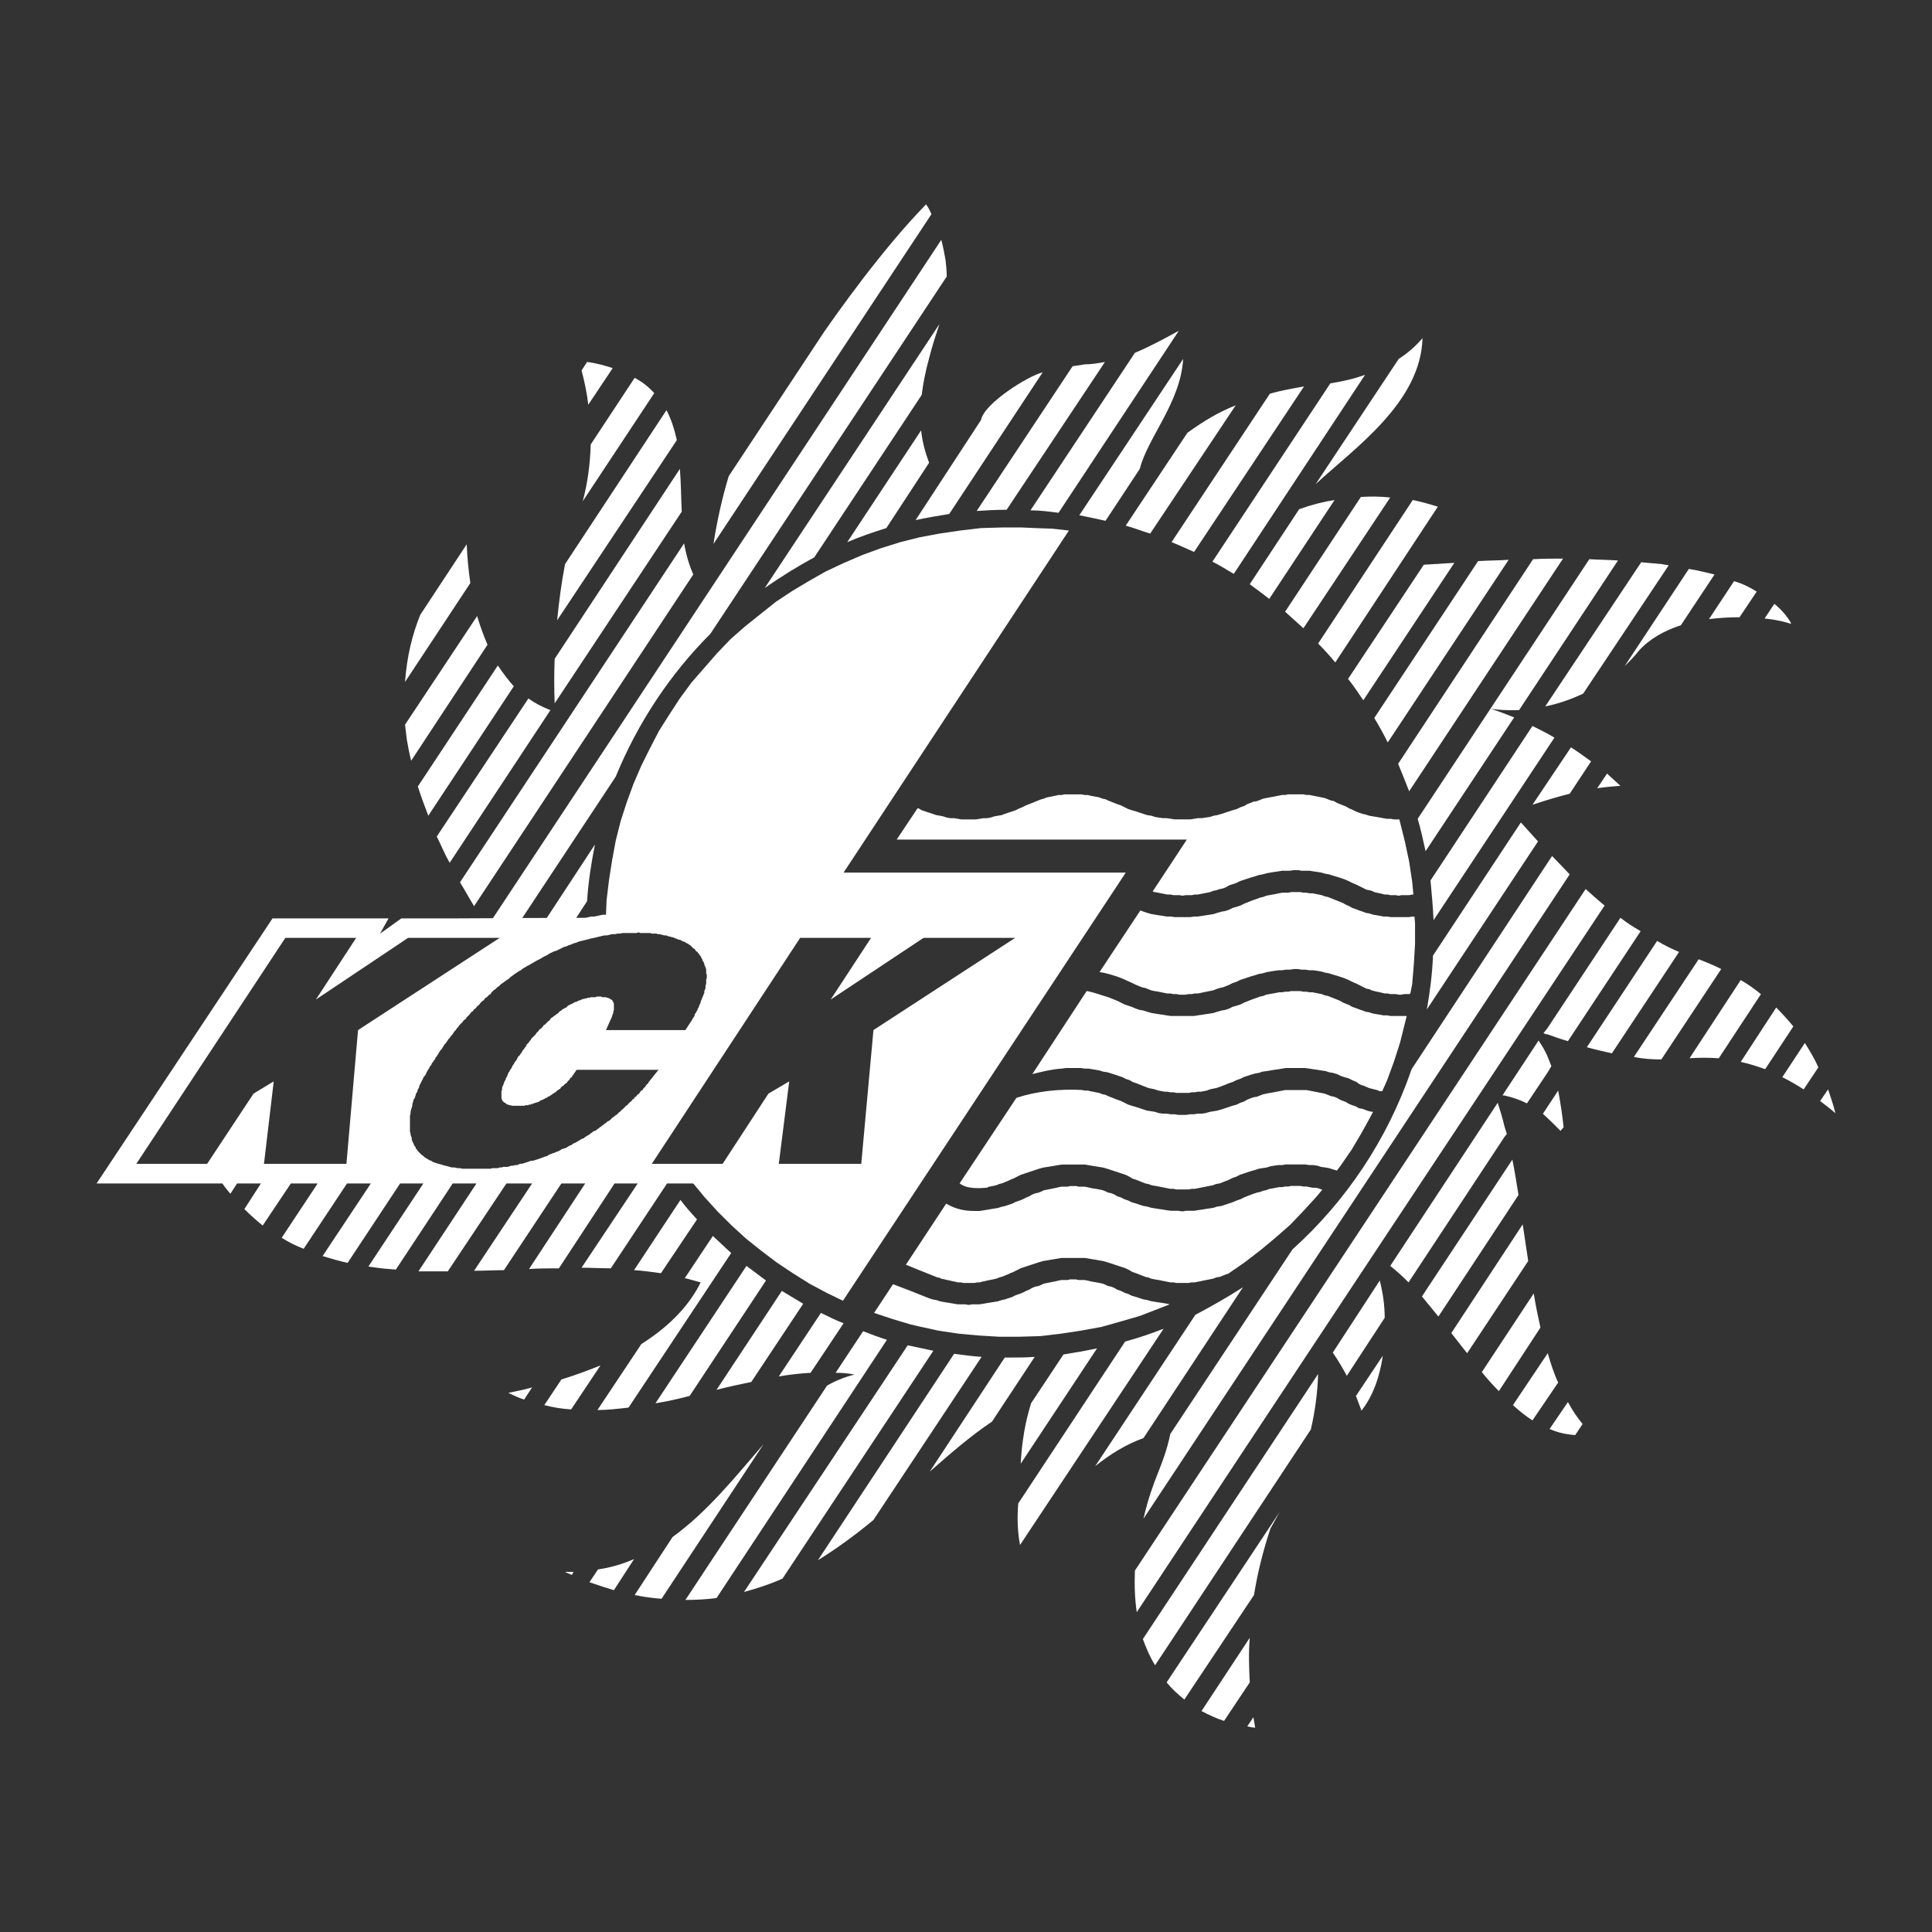
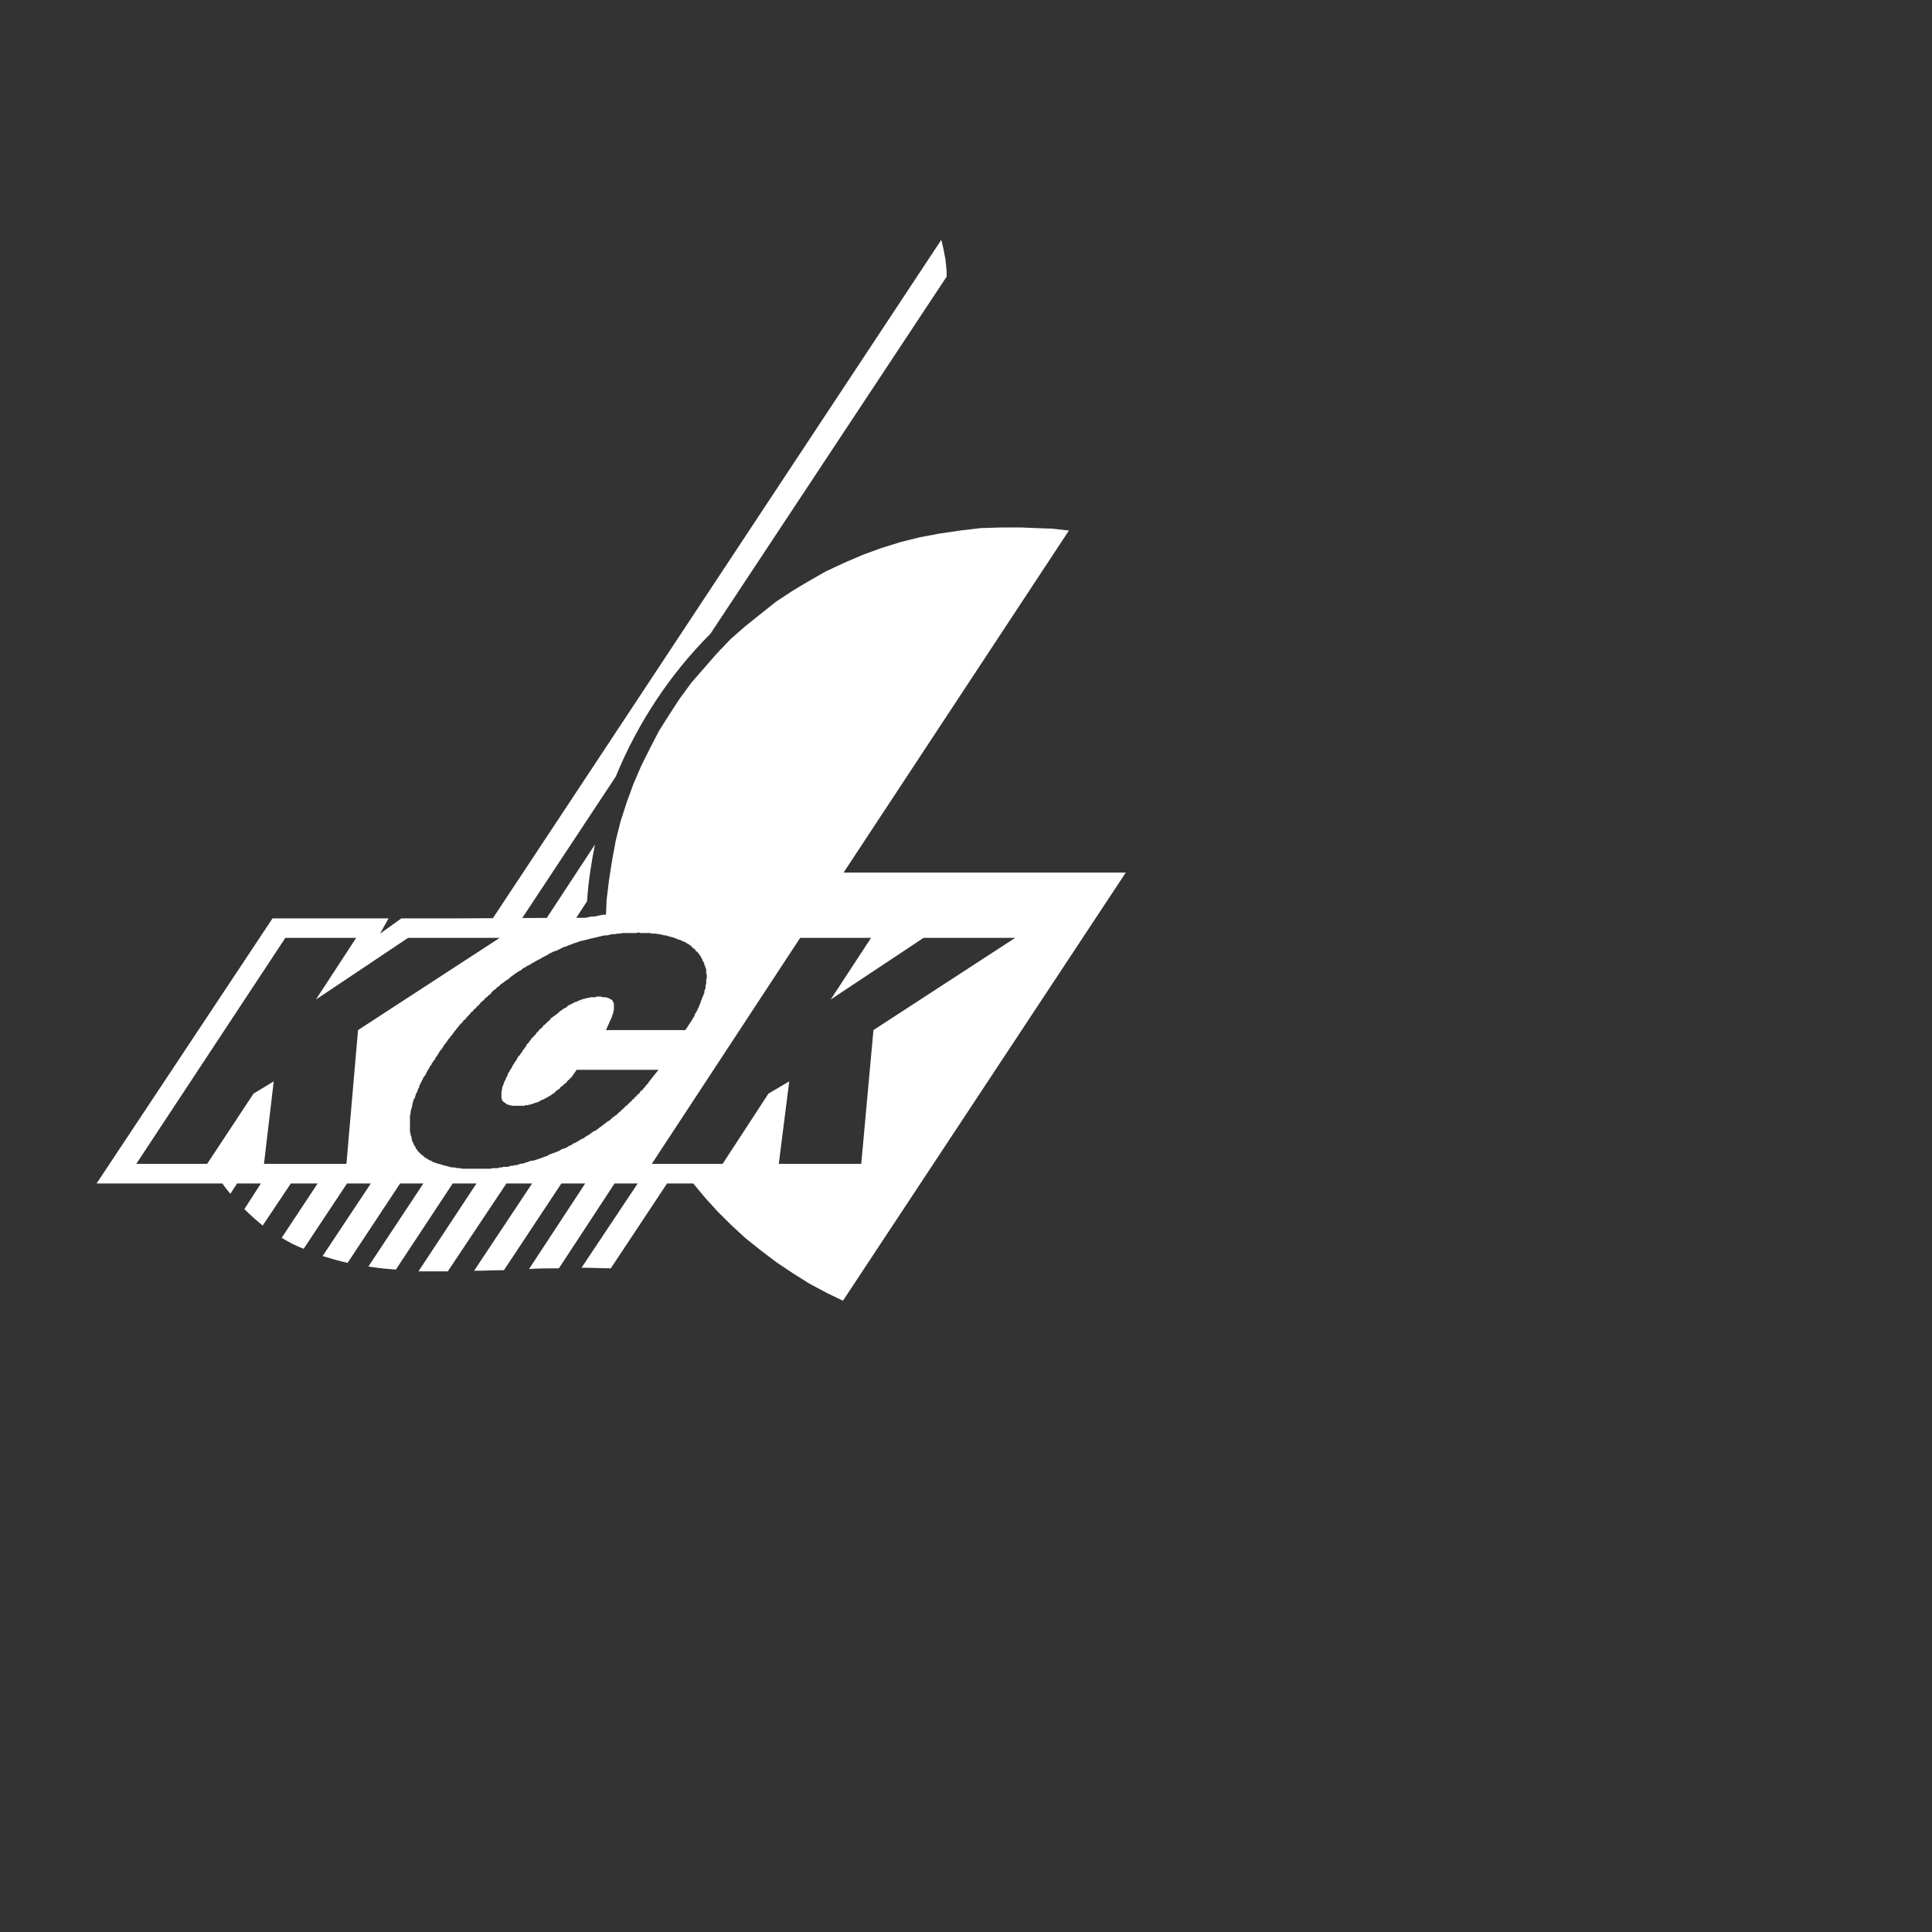
<svg xmlns="http://www.w3.org/2000/svg" width="100" height="100" viewBox="0 0 100 100">
  <rect x="0" y="0" width="100" height="100" fill="#333333" stroke="none" />
-   <path fill="#FFF" d="M60.544 67.513l-.569.222-.979.379-.98.284-1.012.285-1.043.189-1.044.158-1.074.127-1.075.031h-1.074L50.649 69.125l-1.043-.095L48.562 68.872l-1.012-.222-.411-.095-.948-.284-.948-.316.98-1.485c.601.222 1.233.475 1.865.728l.189.062.19.032.189.063.158.031.189.031.189.031.19.032.19.031h.189.189l.19.032.189-.032h.19.189l.19-.031.19-.032.189-.031.189-.031.189-.031.19-.063.158-.032.189-.062.189-.063.189-.095.189-.063.158-.062.189-.096.158-.063.158-.095.158-.063.158-.031.158-.063.126-.062.158-.032.158-.031.158-.032.157-.031.127-.032.158-.031h.158.158l.126-.031h.158.158l.126.031h.159.157l.158.031.127.032.157.031L56.75 66.375l.158.031.158.032.157.062.127.063.158.031.158.063.158.095.189.063.189.096.189.062.19.095.221.063.19.063.189.062.189.032.221.063.189.031.19.031.222.031.189.032L60.544 67.513zM68.447 61.57l-.285.347-.695.76-.695.727-.759.664-.759.632-.822.633-.821.568-.063.032-.095.031-.158.063-.158.062-.189.032-.158.063-.158.031-.157.031-.158.031L62.156 66.312l-.158.031L61.84 66.375h-.158l-.158.031h-.158-.158-.157-.158L60.733 66.375h-.158l-.158-.032-.158-.031-.157-.032-.158-.031-.19-.031-.158-.031L59.438 66.122l-.158-.032-.158-.062-.158-.063-.158-.063-.189-.063-.158-.094-.189-.096-.189-.063-.189-.062-.19-.063-.189-.063-.189-.062-.222-.063-.189-.031L56.719 65.205l-.19-.031-.189-.032-.189-.031h-.221-.19-.189-.19-.189-.221l-.189.031-.189.032-.19.031-.189.032L54 65.269l-.222.063-.189.062-.189.063-.19.063-.189.062-.189.063-.189.096-.189.094-.158.063-.127.063-.157.063-.158.062-.127.032-.158.063-.126.031-.158.031-.158.031-.126.032-.158.031L50.712 66.375h-.126l-.158.031h-.127-.158-.126-.158L49.732 66.375h-.158l-.126-.032-.158-.031-.126-.032-.158-.031-.126-.031-.158-.031-.126-.063h-.063c-.569-.222-1.106-.442-1.644-.664l2.086-3.161c.475.284.949.38 1.455.38h.095.189l.19-.032.19-.031.189-.032.189-.031.189-.031.19-.063.158-.031.189-.063.189-.063.189-.095.189-.063.158-.063.189-.095.158-.063.158-.095.158-.062.158-.032.158-.063.126-.062.158-.031.158-.032.158-.031.157-.032.127-.031.158-.032h.158.158l.126-.031h.158.158l.126.031h.159.157l.158.032.127.031.157.032L56.75 61.538l.158.032.158.031.157.062.127.063.158.032.158.062.158.095.189.063.189.095.189.063.19.095.221.063.19.063.189.063.189.031.221.063.189.031.19.031.222.032.189.031.222.032h.189.189l.221.031.189-.031h.222.189l.19-.032.222-.031.189-.032.221-.031.189-.031.19-.063.221-.031.19-.063.189-.063.189-.063.221-.095.19-.063.189-.095.158-.063.158-.062L64.875 61.791l.189-.063.158-.031.157-.063.158-.031.158-.063.189-.031.158-.032.158-.031h.158l.158-.032h.158l.158-.031h.157.159.157l.158.031H67.625l.158.032.157.031h.158l.158.032.158.063H68.447zM59.026 47.123l.158.063.189.063L59.595 47.312l.189.031.19.032.222.032.189.032h.222l.189.031h.189.221.189.222l.189-.031h.19l.222-.032.189-.032.221-.032.189-.031.19-.063.221-.063.19-.032.189-.063.189-.095.221-.063.19-.063.189-.095.158-.063.158-.063L64.875 46.585l.189-.063.158-.063.157-.032.158-.063.158-.031.189-.032.158-.032.158-.032.158-.031h.158.158l.158-.032h.157.159.157l.158.032H67.625l.158.031h.157l.158.032.158.032.158.032.158.063.158.032.158.063.158.063.158.063.157.063.158.063.158.095.158.063.158.095.189.063.158.063.189.063.158.063.189.032.19.063.189.032.189.032.158.032h.189l.189.031h.189.189.19.189.19l.189-.031h.095l.031.348v1.075l-.062 1.043L73.094 50.948l-.095.474-.062.031h-.127-.127l-.158.032h-.126l-.158-.032h-.127-.157l-.127-.031h-.158l-.126-.031-.127-.032-.157-.031-.127-.031-.126-.032-.127-.063-.158-.031-.126-.062-.127-.063L70.344 50.979l-.127-.063-.221-.095-.19-.095-.221-.095-.189-.063-.189-.063-.222-.063-.189-.063-.19-.032-.221-.063-.19-.032-.221-.031h-.189l-.222-.032h-.189l-.189-.031h-.222l-.189.031h-.222l-.189.032h-.189l-.222.031-.189.032-.189.032-.222.063-.189.032-.189.062-.222.063-.189.063-.189.063-.19.063-.189.095-.189.063-.189.095-.158.063-.158.063-.158.031-.189.062-.158.063-.158.032-.157.031-.158.031L62.156 51.391l-.158.031h-.158l-.158.031h-.158l-.158.032h-.158-.157l-.158-.032h-.158l-.158-.031h-.158l-.158-.031-.157-.032-.158-.031-.19-.031-.158-.032L59.438 51.2l-.158-.062-.158-.031-.158-.063-.158-.063-.189-.095c-.222-.095-.475-.222-.727-.316-.285-.095-.665-.221-.98-.253L59.026 47.123zM72.43 42.413l.032.126.253 1.012.222 1.043.157 1.043.063.664H73.094l-.157.032h-.127-.127-.158l-.126.031-.158-.031h-.127-.157l-.127-.032h-.158l-.126-.032-.127-.032-.157-.031-.127-.032-.126-.063-.127-.032-.158-.032-.126-.063-.127-.063L70.344 45.858l-.127-.063-.221-.095-.19-.095-.221-.095-.189-.063-.189-.063-.222-.063-.189-.063-.19-.031-.221-.063-.19-.032-.221-.031-.189-.032h-.222-.189l-.189-.032h-.222l-.189.032h-.222-.189l-.189.032-.222.031-.189.032-.189.032-.222.063-.189.032-.189.063-.222.063-.189.063-.189.063-.19.063-.189.095-.189.063-.189.063-.158.095-.158.063-.158.031-.189.063-.158.032-.158.063-.157.032-.158.031L62.156 46.269l-.158.032h-.158l-.158.032h-.158-.158l-.158.031-.157-.031h-.158-.158l-.158-.032h-.158l-.158-.032-.157-.032-.158-.031-.19-.032-.095-.032 1.771-2.687H46.413l1.075-1.612h.063l.158.095.189.063.19.063.189.063.19.063.189.032.158.032.189.063.189.032h.19l.19.032.189.032h.189.19.189.19l.189-.032.19-.032h.19l.189-.032.189-.063.189-.032.19-.032.158-.063.189-.063.189-.063.189-.063.189-.095.158-.063.189-.095.158-.063.158-.063.158-.063.158-.063.158-.063.126-.031.158-.063.158-.032.158-.032.157-.031.127-.032h.158l.158-.032h.158.126.158.158.126.159l.157.032h.158l.127.032.157.031L56.75 41.243l.158.032.158.063.157.031.127.063.158.063.158.063.158.063.189.063.189.095L58.394 41.875l.19.063.221.063.19.063.189.063.189.063.221.032.189.063.19.031.222.032h.189l.222.032.189.032h.189.221.189.222l.189-.032.19-.032h.222l.189-.032.221-.031.189-.063.19-.032.221-.063.19-.063.189-.063.189-.063L64.021 41.875l.19-.095.189-.063.158-.095.158-.063L64.875 41.496l.189-.031.158-.063.157-.063.158-.032.158-.032.189-.032.158-.032.158-.031.158-.032h.158l.158-.032h.158.157.159.157.158L67.625 41.148h.158l.157.032.158.031.158.032.158.032.158.032.158.063.158.063.158.032.158.095.157.063.158.063.158.063.158.095.158.063.189.095.158.063.189.063.158.032.189.063.19.032.189.032.189.031.158.032.189.032h.189l.189.032h.189H72.43zM55.992 56.417l.157.032h.158l.127.031.157.031L56.75 56.543l.158.032.158.063.157.031.127.063.158.062.158.063.158.063.189.062.189.096.189.095.19.062.221.063.19.063.189.063.189.062.221.032.189.031.19.063.222.031h.189l.222.031h.189l.189.032h.221.189l.222-.032h.189l.19-.031h.222l.189-.031.221-.063.189-.031.19-.032.221-.062.19-.063.189-.063.189-.063.221-.062.19-.095.189-.063.158-.095.158-.063L64.875 56.796l.189-.031.158-.063.157-.062.158-.032.158-.031.189-.032.158-.031.158-.031.158-.031.158-.032h.158.158.157.159.157.158H67.625l.158.032.157.031.158.031.158.031.158.032.158.031.158.063.158.063.158.031.158.063.157.095.158.062.158.063.158.096.158.062.189.063.158.095.189.031.158.063.189.063.19.031-.096.189-.506.917-.506.854-.568.822-.189.253-.222-.063-.189-.062-.19-.032-.221-.031-.19-.063-.221-.031h-.189l-.222-.032h-.189-.189-.222-.189-.222l-.189.032h-.189l-.222.031-.189.032-.189.062-.222.032-.189.031-.189.063-.222.063-.189.062-.189.063-.19.063L63.989 60.906l-.189.062-.189.096-.158.062-.158.063-.158.063-.189.031-.158.063-.158.031-.157.031-.158.032-.158.031-.158.032-.158.031h-.158l-.158.032h-.158-.158-.157-.158l-.158-.032h-.158l-.158-.031-.158-.032-.157-.031-.158-.032-.19-.031-.158-.031L59.438 61.285l-.158-.031-.158-.063-.158-.063-.158-.062-.189-.063L58.457 60.906l-.189-.095-.189-.063-.189-.063-.19-.062-.189-.063-.189-.063-.222-.063-.189-.031-.189-.031-.19-.032-.189-.031-.189-.032h-.221-.19-.189-.19-.189-.221l-.189.032-.189.031-.19.032-.189.031L54 60.432l-.222.063-.189.063-.189.063-.19.062-.189.063-.189.063L52.641 60.906l-.189.095-.158.063-.127.062-.157.063-.158.063-.127.031-.158.063-.126.031-.158.031-.158.032v.031c-.348.032-1.075.096-1.454-.221l2.939-4.426C53.652 56.48 54.854 56.354 55.992 56.417zM72.81 52.592l-.095.38-.253 1.011-.316.98-.348.948-.253.569h-.127l-.157-.063-.127-.031-.126-.032-.127-.031-.158-.063-.126-.062-.127-.032L70.344 56.101l-.127-.095-.221-.095-.19-.096-.221-.062-.189-.063-.189-.095L68.984 55.531 68.795 55.5l-.19-.063-.221-.031-.19-.032-.221-.031-.189-.031-.222-.031h-.189-.189-.222-.189-.222l-.189.031-.189.031-.222.031-.189.032-.189.031L65.349 55.469l-.189.062-.189.032-.222.062-.189.063-.189.063-.19.095-.189.063-.189.095-.189.063-.158.063-.158.063-.158.062-.189.063-.158.031-.158.032-.157.063-.158.031-.158.031h-.158l-.158.031h-.158l-.158.032h-.158-.158-.157-.158l-.158-.032h-.158l-.158-.031h-.158l-.157-.031-.158-.031-.19-.063-.158-.032-.157-.031-.158-.063-.158-.062-.158-.063-.158-.063-.189-.063-.158-.095-.189-.063-.189-.095-.189-.063-.19-.063-.189-.062L57.319 55.5l-.222-.031-.189-.063L56.719 55.373l-.19-.031-.189-.031h-.189l-.221-.031h-.19-.189-.19-.189l-.221.031c-.506.031-1.012.158-1.518.284l2.813-4.299c.38.062.759.221 1.106.315l.158.063.158.063.158.063.189.095.189.095.189.063.19.062.221.096.19.062.189.032.189.062.221.063.189.032.19.031.222.031.189.032.222.031h.189.189.221.189.222.189l.19-.031.222-.032.189-.031.221-.031.189-.032.19-.063.221-.062.19-.032.189-.062.189-.096.221-.062.19-.063.189-.095.158-.063.158-.063L64.875 51.706l.189-.063.158-.062.157-.031.158-.063.158-.032.189-.031.158-.031.158-.032h.158l.158-.031h.158l.158-.031h.157.159.157l.158.031H67.625l.158.031h.157l.158.032.158.031.158.031.158.063.158.032.158.062.158.063.158.063.157.063.158.095.158.063.158.063.158.094.189.063.158.063.189.063.158.062.189.032.19.063.189.031.189.031.158.032h.189l.189.031h.189.189.19.189H72.81zM94.622 56.386l-.413.602C94.495 57.207 94.75 57.396 95 57.62 94.907 57.207 94.75 56.794 94.622 56.386zM93.419 53.984l-1.168 1.77c.378.188.76.408 1.106.632l.76-1.137C93.929 54.806 93.674 54.393 93.419 53.984zM81.156 72.57l-.948 1.392c.408.188.852.285 1.325.316l.382-.571C81.63 73.36 81.376 72.982 81.156 72.57zM91.936 52.149l-1.836 2.814c.413.092.826.219 1.265.377l1.458-2.213C92.537 52.781 92.251 52.466 91.936 52.149zM80.111 70.041l-1.801 2.688c.347.315.663.57 1.01.79l1.331-1.958C80.427 71.086 80.269 70.581 80.111 70.041zM90.1 50.727l-2.651 4.048c.505-.035 1.01-.035 1.515 0l2.182-3.319C90.829 51.2 90.482 50.946 90.1 50.727zM79.387 66.945l-2.688 4.075c.281.351.566.667.883.983l2.151-3.289C79.606 68.145 79.479 67.543 79.387 66.945zM64.876 88.882l-.316.474c.127.035.285.066.408.066C64.937 89.232 64.906 89.075 64.876 88.882zM87.922 49.651l-3.354 5.058c.475.097.948.127 1.423.127l3.1-4.68C88.713 49.967 88.33 49.809 87.922 49.651zM78.815 63.372L75.119 69c.28.348.535.694.821 1.041l3.16-4.772C79.005 64.637 78.912 64.004 78.815 63.372zM64.687 84.772l-2.498 3.793c.378.193.76.382 1.168.51l1.33-1.994C64.651 86.321 64.621 85.531 64.687 84.772zM85.771 48.703l-3.636 5.501c.444.127.888.22 1.296.316l3.478-5.247C86.53 49.115 86.148 48.926 85.771 48.703zM80.651 56.447l-.791 1.203c.281.251.598.566.914.883l.158-.188C80.87 57.743 80.774 57.11 80.651 56.447zM78.28 60.021l-4.681 7.082c.285.348.571.695.852 1.041l4.146-6.292C78.5 61.255 78.403 60.623 78.28 60.021zM70.184 72.254c.097.255.193.505.286.76.602-.76.947-1.77 1.105-2.846L70.184 72.254zM60.384 87.081c.285.348.602.633.918.887l3.604-5.409c.188-1.168.474-2.305.852-3.442.158-.285.316-.57.475-.855L60.384 87.081zM71.417 66.278l-2.432 3.732c.285.412.505.79.725 1.202l1.962-3.003C71.672 67.543 71.575 66.91 71.417 66.278zM77.521 57.08l-5.562 8.443c.315.25.632.535.948.852l4.961-7.525v-.566C77.771 57.87 77.647 57.462 77.521 57.08zM77.771 56.702h.097v-.158L77.771 56.702zM59.154 84.838c.188.505.378.948.633 1.356l8.061-12.202c.22-.948.347-1.896.378-2.875L59.154 84.838zM77.867 58.283v.566l.128-.158C77.964 58.568 77.898 58.41 77.867 58.283zM79.637 53.857l-1.77 2.687v.158c.413.092.79.22 1.168.408l1.076-1.611v-.79C79.983 54.393 79.825 54.143 79.637 53.857zM79.892 53.476c.062.035.158.065.22.065v-.347L79.892 53.476zM83.874 47.504l-3.763 5.69v.347c.347.127.698.25 1.045.347l3.763-5.69C84.537 47.978 84.19 47.754 83.874 47.504zM80.111 54.709v.79l.188-.316C80.238 55.025 80.177 54.867 80.111 54.709zM91.839 31.254l-.505.76c.632.062 1.137.188 1.361.281v-.062C92.471 31.855 92.189 31.54 91.839 31.254zM82.073 46.016L58.742 81.294c-.031.791 0 1.489.096 2.151 8.185-12.39 16.026-24.214 24.215-36.574C82.706 46.586 82.39 46.301 82.073 46.016zM89.753 30.082l-1.295 1.963c.535-.066 1.075-.097 1.58-.097l.888-1.326C90.574 30.398 90.196 30.209 89.753 30.082zM83.18 40.04l-.509.76c.382-.062.79-.092 1.203-.127C83.654 40.483 83.431 40.264 83.18 40.04zM80.335 44.307l-7.271 11.034c-1.233 3.605-3.385 6.828-6.164 9.326l-6.322 9.55c-.382 1.77-.888 2.213-1.392 4.391l22.062-33.352C80.933 44.939 80.651 44.624 80.335 44.307zM87.413 29.449l-3.32 5.028c.255-.25.51-.505.729-.791.57-.632 1.326-1.041 2.182-1.326l1.739-2.625C88.33 29.643 87.887 29.515 87.413 29.449zM81.313 38.683l-1.993 2.972c.663-.224 1.296-.413 1.928-.571l1.106-1.677C82.008 39.157 81.661 38.902 81.313 38.683zM78.72 42.569l-4.549 6.893c-.035.948-.158 1.866-.316 2.784l5.752-8.694C79.32 43.236 79.005 42.885 78.72 42.569zM61.872 68.053l-5.186 7.837c.79-.633 1.611-1.138 2.499-1.453l5.149-7.807C63.545 67.135 62.724 67.608 61.872 68.053zM86.025 29.199c-.382-.031-.729-.066-1.076-.097L79.983 36.562c.633-.123 1.3-.347 1.963-.663l4.426-6.639C86.245 29.23 86.148 29.23 86.025 29.199zM79.32 37.577l-5.277 7.996c.062.698.128 1.361.158 2.055l6.257-9.449C80.08 37.954 79.702 37.765 79.32 37.577zM58.236 69.439l-5.531 8.377c-.066.76-.031 1.52.092 2.152l7.429-11.192C59.562 69.031 58.931 69.251 58.236 69.439zM78.627 36.755l5.119-7.745c-.505-.035-.979-.035-1.483-.066l-8.883 13.436c.158.54.281 1.106.408 1.677l4.584-6.924c-.408-.158-.79-.316-1.198-.443C77.174 36.69 77.771 36.786 78.627 36.755zM55.045 70.107l-1.678 2.528c-.096.347-.443 1.356-.535 3.126l3.951-5.971C56.213 69.914 55.642 70.011 55.045 70.107zM79.352 28.944l-6.985 10.59c.188.443.382.948.57 1.423l7.965-12.044C80.366 28.914 79.86 28.914 79.352 28.944zM52.261 70.266h-.255l-3.885 5.909c1.106-.979 2.182-1.896 3.223-2.591l2.213-3.354C53.148 70.266 52.705 70.266 52.261 70.266zM76.507 29.041l-5.375 8.123c.255.413.475.821.698 1.265l6.257-9.453C77.552 29.01 77.046 29.01 76.507 29.041zM49.385 70.072l-7.052 10.687c1.015-.632 1.963-1.326 2.876-2.086l5.598-8.442C50.333 70.199 49.859 70.138 49.385 70.072zM73.696 29.23l-3.921 5.91c.285.352.536.729.79 1.106l4.711-7.113C74.737 29.168 74.231 29.199 73.696 29.23zM46.983 69.633l-8.474 12.768c.694-.188 1.361-.408 1.994-.693l7.807-11.793C47.866 69.821 47.423 69.725 46.983 69.633zM73.126 25.88l-4.9 7.429c.316.316.602.632.887.979l5.309-8.062C74.013 26.1 73.569 25.972 73.126 25.88zM44.674 68.904l-1.422 2.151c.347 0 .663.03.979.092-.505.128-.979.316-1.422.571l-7.333 11.095c.536 0 1.076-.03 1.611-.097l8.821-13.369C45.495 69.22 45.086 69.062 44.674 68.904zM70.438 25.722l-3.921 5.94c.316.286.632.571.948.856l4.492-6.766C71.448 25.691 70.943 25.691 70.438 25.722zM42.492 67.955l-2.182 3.289c.571-.097 1.106-.158 1.646-.188l1.708-2.564C43.251 68.333 42.874 68.145 42.492 67.955zM34.812 79.556l-1.962 3.003c.474.097.917.158 1.392.193l5.278-8C38.097 76.395 36.644 78.229 34.812 79.556zM72.396 18.578l-4.298 6.48c2.055-1.896 5.439-4.237 5.531-7.556C73.253 17.946 72.84 18.292 72.396 18.578zM67.246 26.354l-2.56 3.886c.348.254.693.509 1.01.759l3.381-5.119C68.48 25.972 67.879 26.13 67.246 26.354zM40.468 66.818L37.087 71.938c.602-.158 1.203-.285 1.8-.408l2.687-4.048C41.197 67.262 40.85 67.038 40.468 66.818zM30.953 81.232l-.443.663c.443.158.856.286 1.265.413l1.045-1.611C32.249 80.947 31.616 81.137 30.953 81.232zM29.245 81.36c.097.062.224.092.352.158l.092-.158H29.245zM68.858 19.843l-6.104 9.229c.382.189.729.413 1.106.632l6.797-10.305C70.061 19.619 69.459 19.746 68.858 19.843zM38.637 65.523l-4.711 7.112c.602-.097 1.168-.224 1.77-.382l3.952-5.976C39.3 66.028 38.984 65.773 38.637 65.523zM65.728 20.378l-5.089 7.684c.412.158.79.347 1.168.505l5.69-8.566C66.834 20.124 66.268 20.22 65.728 20.378zM36.898 63.974l-1.453 2.182c.281.062.566.158.821.22-.54 1.106-1.52 2.213-3.069 3.191l-2.274 3.416c.536 0 1.076-.065 1.611-.127l5.313-8C37.53 64.575 37.214 64.259 36.898 63.974zM61.459 22.402l-3.191 4.804c.443.127.852.285 1.265.413l4.426-6.639C63.01 21.357 62.25 21.832 61.459 22.402zM35.221 62.107l-2.402 3.635c.474.031.948.098 1.392.158l1.866-2.783C35.761 62.771 35.476 62.454 35.221 62.107zM29.057 71.402l-.883 1.326c.474.127.913.188 1.388.224l1.519-2.278C30.448 70.928 29.785 71.178 29.057 71.402zM26.308 72.096c.286.128.536.255.821.348l.413-.633C27.129 71.938 26.716 72.004 26.308 72.096zM55.865 26.67c.475.092.918.189 1.357.286l1.773-2.687c.408-1.616 2.116-3.447 2.244-5.69L55.865 26.67zM58.742 18.262l-5.405 8.153c.505 0 .979.066 1.453.127l6.226-9.422C60.261 17.533 59.501 17.946 58.742 18.262zM56.151 18.859c-.224.035-.443.066-.633.097l-4.965 7.491c.505-.031 1.044-.062 1.55-.062l5.088-7.648C56.845 18.798 56.498 18.859 56.151 18.859zM50.777 21.739l-3.385 5.181c.571-.123 1.138-.219 1.739-.316l4.838-7.333C53.209 19.46 50.935 20.883 50.777 21.739zM47.677 22.275l-3.824 5.787c.663-.286 1.326-.509 2.024-.729l2.213-3.381C47.897 23.443 47.739 22.876 47.677 22.275zM39.585 30.433c.821-.571 1.673-1.106 2.56-1.581l5.563-8.413c.066-.566.189-1.199.382-1.897.158-.632.347-1.199.536-1.77L39.585 30.433zM47.932 10.578c-2.34 2.402-4.619 5.66-5.282 6.608l-4.931 7.46c-.347 1.137-.602 2.31-.79 3.508l11.284-17.071C48.09 10.833 48.09 10.798 47.932 10.578zM35.41 28.124L23.81 45.668c.255.413.474.821.729 1.234l11.345-17.167C35.665 29.23 35.506 28.694 35.41 28.124zM35.19 24.269l-6.48 9.831c-.031.76-.031 1.515 0 2.305l6.577-9.923C35.251 25.752 35.251 24.993 35.19 24.269zM27.349 36.154l-4.742 7.144c.224.443.413.918.667 1.361l5.216-7.903C28.077 36.597 27.7 36.404 27.349 36.154zM34.497 21.23l-5.251 7.969c-.188.979-.316 1.958-.408 2.906l6.195-9.325C34.905 22.214 34.747 21.704 34.497 21.23zM25.768 34.446l-4.14 6.261c.158.505.347 1.01.54 1.515l4.426-6.7C26.308 35.206 26.022 34.824 25.768 34.446zM32.85 19.557l-2.274 3.447c-.031 1.01-.158 1.989-.413 2.938l3.701-5.594C33.579 20.031 33.263 19.777 32.85 19.557zM24.696 31.886l-3.732 5.625c.031.254.062.509.097.791.062.351.123.698.22 1.075l3.952-6.006C25.043 32.927 24.854 32.422 24.696 31.886zM30.387 18.736l-.285.439c.158.602.285 1.203.347 1.774l1.265-1.897C31.3 18.925 30.892 18.798 30.387 18.736zM24.156 28.185c0 0-.03 0-.03.035l-2.371 3.6c-.413 1.014-.694 2.151-.791 3.478l3.381-5.12C24.253 29.546 24.188 28.883 24.156 28.185z" />
-   <path fill="#FFF" d="M43.664,45.164l11.662-17.703l-0.853-0.097l-0.887-0.031 l-0.693-0.031h-1.045l-1.072,0.031l-1.076,0.127l-1.076,0.158l-1.01,0.189 l-1.014,0.254l-1.01,0.316l-0.949,0.347l-0.948,0.408l-0.948,0.443l-0.887,0.505 l-0.852,0.509l-0.856,0.566l-0.791,0.632l-0.791,0.632l-0.755,0.663l-0.698,0.729 l-0.663,0.76l-0.663,0.76l-0.602,0.821l-0.535,0.821l-0.54,0.852l-0.475,0.918 l-0.443,0.887l-0.408,0.948l-0.347,0.949l-0.316,0.979l-0.254,1.01L31.682,44.531 l-0.158,1.01l-0.127,1.045l-0.031,0.76h-0.158l-0.158,0.031l-0.127,0.031 l-0.158,0.031h-0.158L30.479,47.469l-0.158,0.035l-0.496,0.004l0.562-0.861 c0.062-1.01,0.22-1.989,0.408-2.937l-2.494,3.802l-1.269,0.004l4.839-7.319 c1.137-2.779,2.814-5.308,4.9-7.394L49.003,14.311 c0-0.286-0.031-0.571-0.062-0.856c-0.062-0.347-0.127-0.693-0.22-1.041 c-7.895,11.934-15.35,23.24-23.209,35.112l-1.862,0.009h-2.875l-1.106,0.791 l0.443-0.791h-6.006L5,61.255h6.511c0.127,0.189,0.255,0.348,0.413,0.536 l0.347-0.536h1.234l-0.856,1.327C12.934,62.867,13.25,63.152,13.597,63.434 l1.458-2.179h1.387l-1.861,2.811c0.347,0.224,0.725,0.413,1.137,0.571 l2.244-3.382h1.233l-2.498,3.759c0.413,0.127,0.852,0.255,1.295,0.352 l2.718-4.11h1.203l-2.845,4.299c0.062,0,0.127,0.031,0.219,0.031 c0.382,0.062,0.791,0.097,1.203,0.127l2.942-4.457h1.229l-3.003,4.55h1.519 l3.034-4.55h1.33l-3.003,4.519c0.505,0,1.041-0.031,1.545-0.031l2.973-4.487 h1.233l-2.906,4.427c0.505-0.035,1.01-0.035,1.545-0.035l2.88-4.392h1.198 l-2.906,4.36c0.505,0,1.01,0.031,1.515,0.031l2.911-4.392h1.356l0.602,0.726 l0.663,0.729l0.729,0.725l0.729,0.667l0.791,0.632l0.791,0.598l0.852,0.57 l0.852,0.536l0.887,0.474l0.852,0.413l14.639-22.16H43.664z M18.532,53.317 l-0.601,6.924h-4.268l0.505-4.268l-1.045,0.632l-2.402,3.636H7.055l7.714-11.697 h3.667l-2.085,3.192l4.772-3.192h4.742L18.532,53.317z M33.548,56.07 l-0.035,0.03l-0.03,0.031l-0.031,0.03l-0.03,0.035l-0.031,0.062l-0.035,0.031 l-0.031,0.03l-0.031,0.035l-0.031,0.062l-0.066,0.03l-0.031,0.031l-0.031,0.035 l-0.031,0.062l-0.031,0.03l-0.035,0.031l-0.061,0.035l-0.031,0.062l-0.03,0.03 l-0.066,0.03l-0.031,0.066l-0.031,0.031l-0.066,0.03l-0.031,0.065l-0.031,0.031 l-0.062,0.03l-0.035,0.062l-0.062,0.035l-0.031,0.062l-0.066,0.03l-0.03,0.031 l-0.062,0.066l-0.031,0.03l-0.066,0.062L32.156,57.462l-0.031,0.062l-0.066,0.03 l-0.062,0.066l-0.031,0.03l-0.066,0.062l-0.062,0.031l-0.065,0.065l-0.062,0.03 l-0.062,0.062l-0.035,0.035l-0.062,0.061l-0.062,0.031l-0.066,0.03L31.366,58.125 l-0.066,0.03l-0.062,0.062l-0.061,0.035l-0.066,0.062l-0.062,0.031l-0.066,0.065 l-0.062,0.03l-0.062,0.062l-0.066,0.03l-0.092,0.035l-0.066,0.062l-0.062,0.03 l-0.066,0.066l-0.062,0.03l-0.097,0.062l-0.062,0.031l-0.062,0.065l-0.096,0.031 l-0.062,0.03l-0.097,0.065l-0.062,0.031l-0.097,0.062l-0.062,0.03l-0.096,0.035 l-0.062,0.062L29.5,59.293l-0.062,0.03l-0.097,0.066l-0.062,0.03l-0.097,0.03 l-0.097,0.031l-0.061,0.035l-0.097,0.062l-0.092,0.03l-0.066,0.031l-0.092,0.035 l-0.097,0.03l-0.062,0.031l-0.096,0.03l-0.092,0.066l-0.097,0.03l-0.097,0.031 l-0.062,0.03l-0.097,0.031l-0.092,0.035l-0.097,0.03l-0.092,0.03l-0.097,0.031 h-0.097l-0.092,0.031l-0.096,0.035l-0.092,0.03l-0.097,0.03l-0.097,0.031h-0.092 L26.844,60.271l-0.092,0.035h-0.097l-0.097,0.031h-0.092l-0.097,0.031l-0.092,0.03 h-0.224l-0.092,0.03h-0.097l-0.097,0.035h-0.281l-0.097,0.031h-1.453l-0.127-0.031 h-0.127l-0.158-0.035h-0.127l-0.123-0.03l-0.097-0.03l-0.255-0.062l-0.092-0.035 l-0.127-0.03l-0.097-0.031l-0.092-0.03l-0.097-0.03l-0.092-0.066l-0.097-0.031 l-0.097-0.061l-0.062-0.035l-0.096-0.062l-0.062-0.062l-0.097-0.066l-0.061-0.062 l-0.062-0.065l-0.066-0.062l-0.031-0.062l-0.062-0.066L21.5,59.358l-0.062-0.065 l-0.031-0.093l-0.031-0.065l-0.035-0.062l-0.031-0.097v-0.093l-0.03-0.065 l-0.031-0.092v-0.066l-0.03-0.092v-0.825l0.03-0.093v-0.097l0.031-0.127 l0.03-0.092l0.031-0.098v-0.092l0.035-0.097l0.031-0.127l0.062-0.093L21.5,56.733 l0.035-0.128l0.062-0.092l0.031-0.128l0.066-0.096v-0.062l0.031-0.065l0.062-0.123 l0.03-0.065l0.035-0.062l0.031-0.066l0.061-0.122l0.066-0.066l0.03-0.062 l0.031-0.065l0.031-0.062l0.031-0.062l0.066-0.097l0.031-0.062l0.031-0.066 l0.066-0.061l0.03-0.097l0.062-0.062l0.031-0.066l0.066-0.062l0.03-0.097 l0.062-0.061l0.035-0.062l0.062-0.096l0.031-0.062l0.066-0.097l0.062-0.062 l0.061-0.097l0.036-0.062l0.062-0.097l0.062-0.062l0.065-0.097l0.062-0.097 l0.066-0.062l0.062-0.097l0.062-0.062l0.066-0.096l0.062-0.093l0.065-0.065 l0.062-0.093l0.062-0.065l0.066-0.093l0.092-0.097l0.066-0.061L23.999,52.812 l0.097-0.062l0.061-0.097l0.066-0.062l0.092-0.097l0.066-0.093l0.092-0.065 l0.066-0.092l0.092-0.066l0.065-0.092l0.092-0.066l0.066-0.092l0.092-0.097 l0.097-0.062l0.062-0.097l0.096-0.062l0.093-0.097l0.096-0.062l0.062-0.097 l0.097-0.096l0.097-0.062l0.092-0.096l0.097-0.062l0.092-0.097l0.097-0.062 l0.127-0.097l0.092-0.062l0.097-0.062l0.096-0.097l0.092-0.061l0.127-0.097 l0.097-0.061l0.092-0.066l0.127-0.062L27.067,50.125l0.123-0.062l0.097-0.066 l0.127-0.061L27.506,49.875l0.127-0.066l0.097-0.061l0.127-0.066l0.123-0.062 l0.097-0.062l0.127-0.066l0.127-0.061l0.092-0.066l0.127-0.061l0.127-0.062 l0.127-0.035l0.123-0.062l0.127-0.062l0.127-0.066l0.127-0.031l0.127-0.062 l0.123-0.035l0.127-0.061l0.127-0.031l0.158-0.065l0.127-0.031l0.127-0.031 l0.123-0.031l0.127-0.031l0.127-0.035l0.158-0.031l0.127-0.031l0.127-0.031 l0.123-0.031l0.158-0.035h0.127l0.127-0.031l0.127-0.031h0.158l0.127-0.03 h0.123l0.158-0.031h0.698l0.127-0.035l0.062,0.035h0.536l0.066,0.031h0.25 l0.065,0.03h0.127l0.062,0.031h0.062l0.066,0.031h0.127l0.061,0.035h0.031 l0.066,0.031h0.062l0.061,0.031h0.066l0.062,0.031l0.066,0.031h0.031l0.062,0.035 l0.066,0.031h0.061l0.062,0.031l0.066,0.031l0.031,0.031h0.062l0.066,0.035 l0.031,0.03l0.062,0.031l0.066,0.03l0.031,0.031l0.062,0.035l0.035,0.031 l0.062,0.062l0.03,0.031l0.031,0.035l0.066,0.031l0.031,0.031l0.031,0.062 l0.031,0.035l0.066,0.031l0.031,0.062l0.031,0.03l0.031,0.035l0.035,0.062 l0.031,0.031l0.03,0.066l0.031,0.062l0.03,0.031v0.066l0.035,0.031l0.031,0.061 L36.455,49.875v0.062l0.031,0.061l0.031,0.066v0.031l0.035,0.062v0.224l0.031,0.062 v0.188l-0.031,0.066v0.22l-0.035,0.096v0.128l-0.031,0.092l-0.031,0.066v0.092 l-0.031,0.065l-0.031,0.093l-0.035,0.065l-0.03,0.093l-0.031,0.065l-0.03,0.093 l-0.031,0.096l-0.035,0.062l-0.031,0.097l-0.031,0.062l-0.031,0.031v0.065 l-0.031,0.031l-0.035,0.061l-0.031,0.066l-0.031,0.031l-0.031,0.061v0.066 l-0.031,0.03l-0.035,0.062l-0.031,0.035L35.823,52.781l-0.031,0.062l-0.03,0.035 l-0.286,0.439h-4.11l0.25-0.566l0.035-0.066l0.031-0.092l0.031-0.097 l0.031-0.062v-0.066l0.031-0.092v-0.347l-0.031-0.035v-0.03l-0.031-0.031v-0.031 l-0.031-0.03l-0.031-0.035h-0.035l-0.031-0.03l-0.031-0.031h-0.031l-0.066-0.03 h-0.031l-0.062-0.031h-0.188l-0.066-0.035h-0.22l-0.066,0.035h-0.25l-0.066,0.031h-0.092 l-0.066,0.03h-0.062l-0.062,0.031h-0.065l-0.062,0.03l-0.066,0.035h-0.031 l-0.062,0.03l-0.066,0.031l-0.062,0.031h-0.062l-0.035,0.03l-0.061,0.035 l-0.062,0.03l-0.066,0.031l-0.062,0.03l-0.066,0.031l-0.031,0.035l-0.062,0.062 l-0.066,0.03l-0.062,0.031l-0.062,0.035l-0.065,0.062l-0.062,0.03l-0.066,0.065 l-0.062,0.062l-0.062,0.03l-0.066,0.065l-0.062,0.031l-0.066,0.062l-0.061,0.03 l-0.062,0.066L28.455,52.812l-0.062,0.03l-0.062,0.066l-0.066,0.061l-0.062,0.066 l-0.066,0.03l-0.031,0.062l-0.061,0.066l-0.066,0.062l-0.061,0.03l-0.031,0.066 l-0.066,0.061l-0.062,0.062l-0.031,0.065l-0.066,0.062l-0.062,0.065l-0.031,0.031 l-0.066,0.062l-0.031,0.065l-0.062,0.062l-0.03,0.062l-0.066,0.065l-0.062,0.062 l-0.031,0.096l-0.066,0.062l-0.031,0.066l-0.062,0.062l-0.035,0.062l-0.031,0.065 l-0.061,0.062l-0.031,0.065l-0.035,0.031l-0.061,0.062l-0.031,0.065l-0.031,0.062 l-0.035,0.062l-0.062,0.066l-0.031,0.062l-0.031,0.065l-0.035,0.031l-0.031,0.061 l-0.031,0.066l-0.031,0.062l-0.031,0.03l-0.035,0.066l-0.031,0.062l-0.03,0.03 l-0.031,0.066l-0.03,0.061v0.031l-0.035,0.066l-0.031,0.061l-0.031,0.031v0.065 l-0.062,0.093l-0.035,0.097l-0.031,0.092l-0.031,0.065l-0.031,0.093v0.097 l-0.031,0.062v0.382l0.031,0.031v0.061l0.031,0.035l0.031,0.031l0.031,0.03 l0.035,0.031h0.031l0.031,0.03l0.031,0.035l0.066,0.031h0.03l0.062,0.03h0.066 l0.062,0.03h0.663l0.031-0.03h0.158l0.035-0.03h0.092l0.031-0.031h0.066 l0.031-0.035h0.062l0.035-0.03h0.062l0.031-0.031h0.066l0.031-0.03h0.031 l0.031-0.031l0.03-0.035h0.035l0.062-0.03h0.031l0.031-0.03h0.035l0.031-0.031 l0.031-0.031h0.062l0.035-0.035l0.031-0.03h0.031l0.031-0.03h0.031l0.035-0.031 l0.03-0.03h0.031l0.03-0.035l0.031-0.031h0.035l0.031-0.03l0.031-0.031h0.031 l0.066-0.065l0.031-0.031l0.031-0.03h0.031l0.031-0.031l0.035-0.03h0.031 l0.031-0.065l0.061-0.062l0.066-0.03l0.031-0.035l0.062-0.062l0.035-0.03 l0.062-0.031l0.031-0.065l0.031-0.031l0.035-0.03l0.031-0.031L29.5,55.846v-0.03 l0.031-0.031h0.031l0.285-0.412h4.237l-0.505,0.632L33.548,56.07z M44.578,60.241 h-4.268l0.54-4.268l-1.076,0.632l-2.371,3.636h-3.666l7.679-11.697h3.67 l-2.09,3.192l4.808-3.192h4.742l-7.337,4.773L44.578,60.241z" />
+   <path fill="#FFF" d="M43.664,45.164l11.662-17.703l-0.853-0.097l-0.887-0.031 l-0.693-0.031h-1.045l-1.072,0.031l-1.076,0.127l-1.076,0.158l-1.01,0.189 l-1.014,0.254l-1.01,0.316l-0.949,0.347l-0.948,0.408l-0.948,0.443l-0.887,0.505 l-0.852,0.509l-0.856,0.566l-0.791,0.632l-0.791,0.632l-0.755,0.663l-0.698,0.729 l-0.663,0.76l-0.663,0.76l-0.602,0.821l-0.535,0.821l-0.54,0.852l-0.475,0.918 l-0.443,0.887l-0.408,0.948l-0.347,0.949l-0.316,0.979l-0.254,1.01L31.682,44.531 l-0.158,1.01l-0.127,1.045l-0.031,0.76h-0.158l-0.158,0.031l-0.127,0.031 l-0.158,0.031h-0.158L30.479,47.469l-0.158,0.035l-0.496,0.004l0.562-0.861 c0.062-1.01,0.22-1.989,0.408-2.937l-2.494,3.802l-1.269,0.004l4.839-7.319 c1.137-2.779,2.814-5.308,4.9-7.394L49.003,14.311 c0-0.286-0.031-0.571-0.062-0.856c-0.062-0.347-0.127-0.693-0.22-1.041 c-7.895,11.934-15.35,23.24-23.209,35.112l-1.862,0.009h-2.875l-1.106,0.791 l0.443-0.791h-6.006L5,61.255h6.511c0.127,0.189,0.255,0.348,0.413,0.536 l0.347-0.536h1.234l-0.856,1.327C12.934,62.867,13.25,63.152,13.597,63.434 l1.458-2.179h1.387l-1.861,2.811c0.347,0.224,0.725,0.413,1.137,0.571 l2.244-3.382h1.233l-2.498,3.759c0.413,0.127,0.852,0.255,1.295,0.352 l2.718-4.11h1.203l-2.845,4.299c0.062,0,0.127,0.031,0.219,0.031 c0.382,0.062,0.791,0.097,1.203,0.127l2.942-4.457h1.229l-3.003,4.55h1.519 l3.034-4.55h1.33l-3.003,4.519c0.505,0,1.041-0.031,1.545-0.031l2.973-4.487 h1.233l-2.906,4.427c0.505-0.035,1.01-0.035,1.545-0.035l2.88-4.392h1.198 l-2.906,4.36c0.505,0,1.01,0.031,1.515,0.031l2.911-4.392h1.356l0.602,0.726 l0.663,0.729l0.729,0.725l0.729,0.667l0.791,0.632l0.791,0.598l0.852,0.57 l0.852,0.536l0.887,0.474l0.852,0.413l14.639-22.16H43.664z M18.532,53.317 l-0.601,6.924h-4.268l0.505-4.268l-1.045,0.632l-2.402,3.636H7.055l7.714-11.697 h3.667l-2.085,3.192l4.772-3.192h4.742L18.532,53.317z M33.548,56.07 l-0.035,0.03l-0.03,0.031l-0.031,0.03l-0.03,0.035l-0.031,0.062l-0.035,0.031 l-0.031,0.03l-0.031,0.035l-0.031,0.062l-0.066,0.03l-0.031,0.031l-0.031,0.035 l-0.031,0.062l-0.031,0.03l-0.035,0.031l-0.061,0.035l-0.031,0.062l-0.03,0.03 l-0.066,0.03l-0.031,0.066l-0.031,0.031l-0.066,0.03l-0.031,0.065l-0.031,0.031 l-0.062,0.03l-0.035,0.062l-0.062,0.035l-0.031,0.062l-0.066,0.03l-0.03,0.031 l-0.062,0.066l-0.031,0.03l-0.066,0.062L32.156,57.462l-0.031,0.062l-0.066,0.03 l-0.062,0.066l-0.031,0.03l-0.066,0.062l-0.062,0.031l-0.065,0.065l-0.062,0.03 l-0.062,0.062l-0.035,0.035l-0.062,0.061l-0.062,0.031l-0.066,0.03L31.366,58.125 l-0.066,0.03l-0.062,0.062l-0.061,0.035l-0.066,0.062l-0.062,0.031l-0.066,0.065 l-0.062,0.03l-0.062,0.062l-0.066,0.03l-0.092,0.035l-0.066,0.062l-0.062,0.03 l-0.066,0.066l-0.062,0.03l-0.097,0.062l-0.062,0.031l-0.062,0.065l-0.096,0.031 l-0.062,0.03l-0.097,0.065l-0.062,0.031l-0.097,0.062l-0.062,0.03l-0.096,0.035 l-0.062,0.062L29.5,59.293l-0.062,0.03l-0.097,0.066l-0.062,0.03l-0.097,0.03 l-0.097,0.031l-0.061,0.035l-0.097,0.062l-0.092,0.03l-0.066,0.031l-0.092,0.035 l-0.097,0.03l-0.062,0.031l-0.096,0.03l-0.092,0.066l-0.097,0.03l-0.097,0.031 l-0.062,0.03l-0.097,0.031l-0.092,0.035l-0.097,0.03l-0.092,0.03l-0.097,0.031 h-0.097l-0.092,0.031l-0.096,0.035l-0.092,0.03l-0.097,0.03l-0.097,0.031h-0.092 L26.844,60.271l-0.092,0.035h-0.097l-0.097,0.031h-0.092l-0.097,0.031l-0.092,0.03 h-0.224l-0.092,0.03h-0.097l-0.097,0.035h-0.281l-0.097,0.031h-1.453l-0.127-0.031 h-0.127l-0.158-0.035h-0.127l-0.123-0.03l-0.097-0.03l-0.255-0.062l-0.092-0.035 l-0.127-0.03l-0.097-0.031l-0.092-0.03l-0.097-0.03l-0.092-0.066l-0.097-0.031 l-0.097-0.061l-0.062-0.035l-0.096-0.062l-0.062-0.062l-0.097-0.066l-0.061-0.062 l-0.062-0.065l-0.066-0.062l-0.031-0.062l-0.062-0.066L21.5,59.358l-0.062-0.065 l-0.031-0.093l-0.031-0.065l-0.035-0.062l-0.031-0.097v-0.093l-0.03-0.065 l-0.031-0.092v-0.066l-0.03-0.092v-0.825l0.03-0.093v-0.097l0.031-0.127 l0.03-0.092l0.031-0.098v-0.092l0.035-0.097l0.031-0.127l0.062-0.093L21.5,56.733 l0.035-0.128l0.062-0.092l0.031-0.128l0.066-0.096v-0.062l0.031-0.065l0.062-0.123 l0.03-0.065l0.035-0.062l0.031-0.066l0.061-0.122l0.066-0.066l0.03-0.062 l0.031-0.065l0.031-0.062l0.031-0.062l0.066-0.097l0.031-0.062l0.031-0.066 l0.066-0.061l0.03-0.097l0.062-0.062l0.031-0.066l0.066-0.062l0.03-0.097 l0.062-0.061l0.035-0.062l0.062-0.096l0.031-0.062l0.066-0.097l0.062-0.062 l0.061-0.097l0.036-0.062l0.062-0.097l0.062-0.062l0.065-0.097l0.062-0.097 l0.066-0.062l0.062-0.097l0.062-0.062l0.066-0.096l0.062-0.093l0.065-0.065 l0.062-0.093l0.062-0.065l0.066-0.093l0.092-0.097l0.066-0.061L23.999,52.812 l0.097-0.062l0.061-0.097l0.066-0.062l0.092-0.097l0.066-0.093l0.092-0.065 l0.066-0.092l0.092-0.066l0.065-0.092l0.092-0.066l0.066-0.092l0.092-0.097 l0.097-0.062l0.062-0.097l0.096-0.062l0.093-0.097l0.096-0.062l0.062-0.097 l0.097-0.096l0.097-0.062l0.092-0.096l0.097-0.062l0.092-0.097l0.097-0.062 l0.127-0.097l0.092-0.062l0.097-0.062l0.096-0.097l0.092-0.061l0.127-0.097 l0.097-0.061l0.092-0.066l0.127-0.062L27.067,50.125l0.123-0.062l0.097-0.066 l0.127-0.061L27.506,49.875l0.127-0.066l0.097-0.061l0.127-0.066l0.123-0.062 l0.097-0.062l0.127-0.066l0.127-0.061l0.092-0.066l0.127-0.061l0.127-0.062 l0.127-0.035l0.123-0.062l0.127-0.062l0.127-0.066l0.127-0.031l0.127-0.062 l0.123-0.035l0.127-0.061l0.127-0.031l0.158-0.065l0.127-0.031l0.127-0.031 l0.123-0.031l0.127-0.031l0.127-0.035l0.158-0.031l0.127-0.031l0.127-0.031 l0.123-0.031l0.158-0.035h0.127l0.127-0.031l0.127-0.031h0.158l0.127-0.03 h0.123l0.158-0.031h0.698l0.127-0.035l0.062,0.035h0.536l0.066,0.031h0.25 l0.065,0.03h0.127l0.062,0.031h0.062l0.066,0.031h0.127l0.061,0.035h0.031 l0.066,0.031h0.062l0.061,0.031h0.066l0.062,0.031l0.066,0.031h0.031l0.062,0.035 l0.066,0.031h0.061l0.062,0.031l0.066,0.031l0.031,0.031h0.062l0.066,0.035 l0.031,0.03l0.062,0.031l0.066,0.03l0.031,0.031l0.062,0.035l0.035,0.031 l0.062,0.062l0.03,0.031l0.031,0.035l0.066,0.031l0.031,0.031l0.031,0.062 l0.031,0.035l0.066,0.031l0.031,0.062l0.031,0.03l0.031,0.035l0.035,0.062 l0.031,0.031l0.03,0.066l0.031,0.062l0.03,0.031v0.066l0.035,0.031l0.031,0.061 L36.455,49.875v0.062l0.031,0.061l0.031,0.066v0.031l0.035,0.062v0.224l0.031,0.062 v0.188l-0.031,0.066v0.22l-0.035,0.096v0.128l-0.031,0.092l-0.031,0.066v0.092 l-0.031,0.065l-0.031,0.093l-0.035,0.065l-0.03,0.093l-0.031,0.065l-0.03,0.093 l-0.031,0.096l-0.035,0.062l-0.031,0.097l-0.031,0.062l-0.031,0.031v0.065 l-0.031,0.031l-0.035,0.061l-0.031,0.066l-0.031,0.031l-0.031,0.061v0.066 l-0.031,0.03l-0.035,0.062l-0.031,0.035L35.823,52.781l-0.031,0.062l-0.03,0.035 l-0.286,0.439h-4.11l0.25-0.566l0.035-0.066l0.031-0.092l0.031-0.097 l0.031-0.062v-0.066l0.031-0.092v-0.347l-0.031-0.035v-0.03l-0.031-0.031v-0.031 l-0.031-0.03l-0.031-0.035h-0.035l-0.031-0.03l-0.031-0.031h-0.031l-0.066-0.03 h-0.031l-0.062-0.031h-0.188l-0.066-0.035h-0.22l-0.066,0.035h-0.25l-0.066,0.031h-0.092 l-0.066,0.03h-0.062l-0.062,0.031h-0.065l-0.062,0.03l-0.066,0.035h-0.031 l-0.062,0.03l-0.066,0.031l-0.062,0.031h-0.062l-0.035,0.03l-0.061,0.035 l-0.062,0.03l-0.066,0.031l-0.062,0.03l-0.066,0.031l-0.031,0.035l-0.062,0.062 l-0.066,0.03l-0.062,0.031l-0.062,0.035l-0.065,0.062l-0.062,0.03l-0.066,0.065 l-0.062,0.062l-0.062,0.03l-0.066,0.065l-0.062,0.031l-0.066,0.062l-0.061,0.03 l-0.062,0.066L28.455,52.812l-0.062,0.03l-0.062,0.066l-0.066,0.061l-0.062,0.066 l-0.066,0.03l-0.031,0.062l-0.061,0.066l-0.066,0.062l-0.061,0.03l-0.031,0.066 l-0.066,0.061l-0.062,0.062l-0.031,0.065l-0.066,0.062l-0.062,0.065l-0.031,0.031 l-0.066,0.062l-0.031,0.065l-0.062,0.062l-0.03,0.062l-0.066,0.065l-0.062,0.062 l-0.031,0.096l-0.066,0.062l-0.031,0.066l-0.062,0.062l-0.035,0.062l-0.031,0.065 l-0.061,0.062l-0.031,0.065l-0.035,0.031l-0.061,0.062l-0.031,0.065l-0.031,0.062 l-0.035,0.062l-0.062,0.066l-0.031,0.062l-0.031,0.065l-0.035,0.031l-0.031,0.061 l-0.031,0.066l-0.031,0.062l-0.031,0.03l-0.035,0.066l-0.031,0.062l-0.03,0.03 l-0.031,0.066l-0.03,0.061v0.031l-0.035,0.066l-0.031,0.061l-0.031,0.031v0.065 l-0.062,0.093l-0.035,0.097l-0.031,0.092l-0.031,0.065l-0.031,0.093v0.097 l-0.031,0.062v0.382l0.031,0.031v0.061l0.031,0.035l0.031,0.031l0.031,0.03 l0.035,0.031h0.031l0.031,0.03l0.031,0.035l0.066,0.031h0.03l0.062,0.03h0.066 l0.062,0.03h0.663l0.031-0.03h0.158l0.035-0.03h0.092l0.031-0.031h0.066 l0.031-0.035h0.062l0.035-0.03h0.062l0.031-0.031h0.066l0.031-0.03h0.031 l0.031-0.031l0.03-0.035h0.035l0.062-0.03h0.031l0.031-0.03h0.035l0.031-0.031 l0.031-0.031h0.062l0.035-0.035l0.031-0.03h0.031l0.031-0.03h0.031l0.035-0.031 l0.03-0.03h0.031l0.03-0.035l0.031-0.031h0.035l0.031-0.03l0.031-0.031l0.066-0.065l0.031-0.031l0.031-0.03h0.031l0.031-0.031l0.035-0.03h0.031 l0.031-0.065l0.061-0.062l0.066-0.03l0.031-0.035l0.062-0.062l0.035-0.03 l0.062-0.031l0.031-0.065l0.031-0.031l0.035-0.03l0.031-0.031L29.5,55.846v-0.03 l0.031-0.031h0.031l0.285-0.412h4.237l-0.505,0.632L33.548,56.07z M44.578,60.241 h-4.268l0.54-4.268l-1.076,0.632l-2.371,3.636h-3.666l7.679-11.697h3.67 l-2.09,3.192l4.808-3.192h4.742l-7.337,4.773L44.578,60.241z" />
</svg>